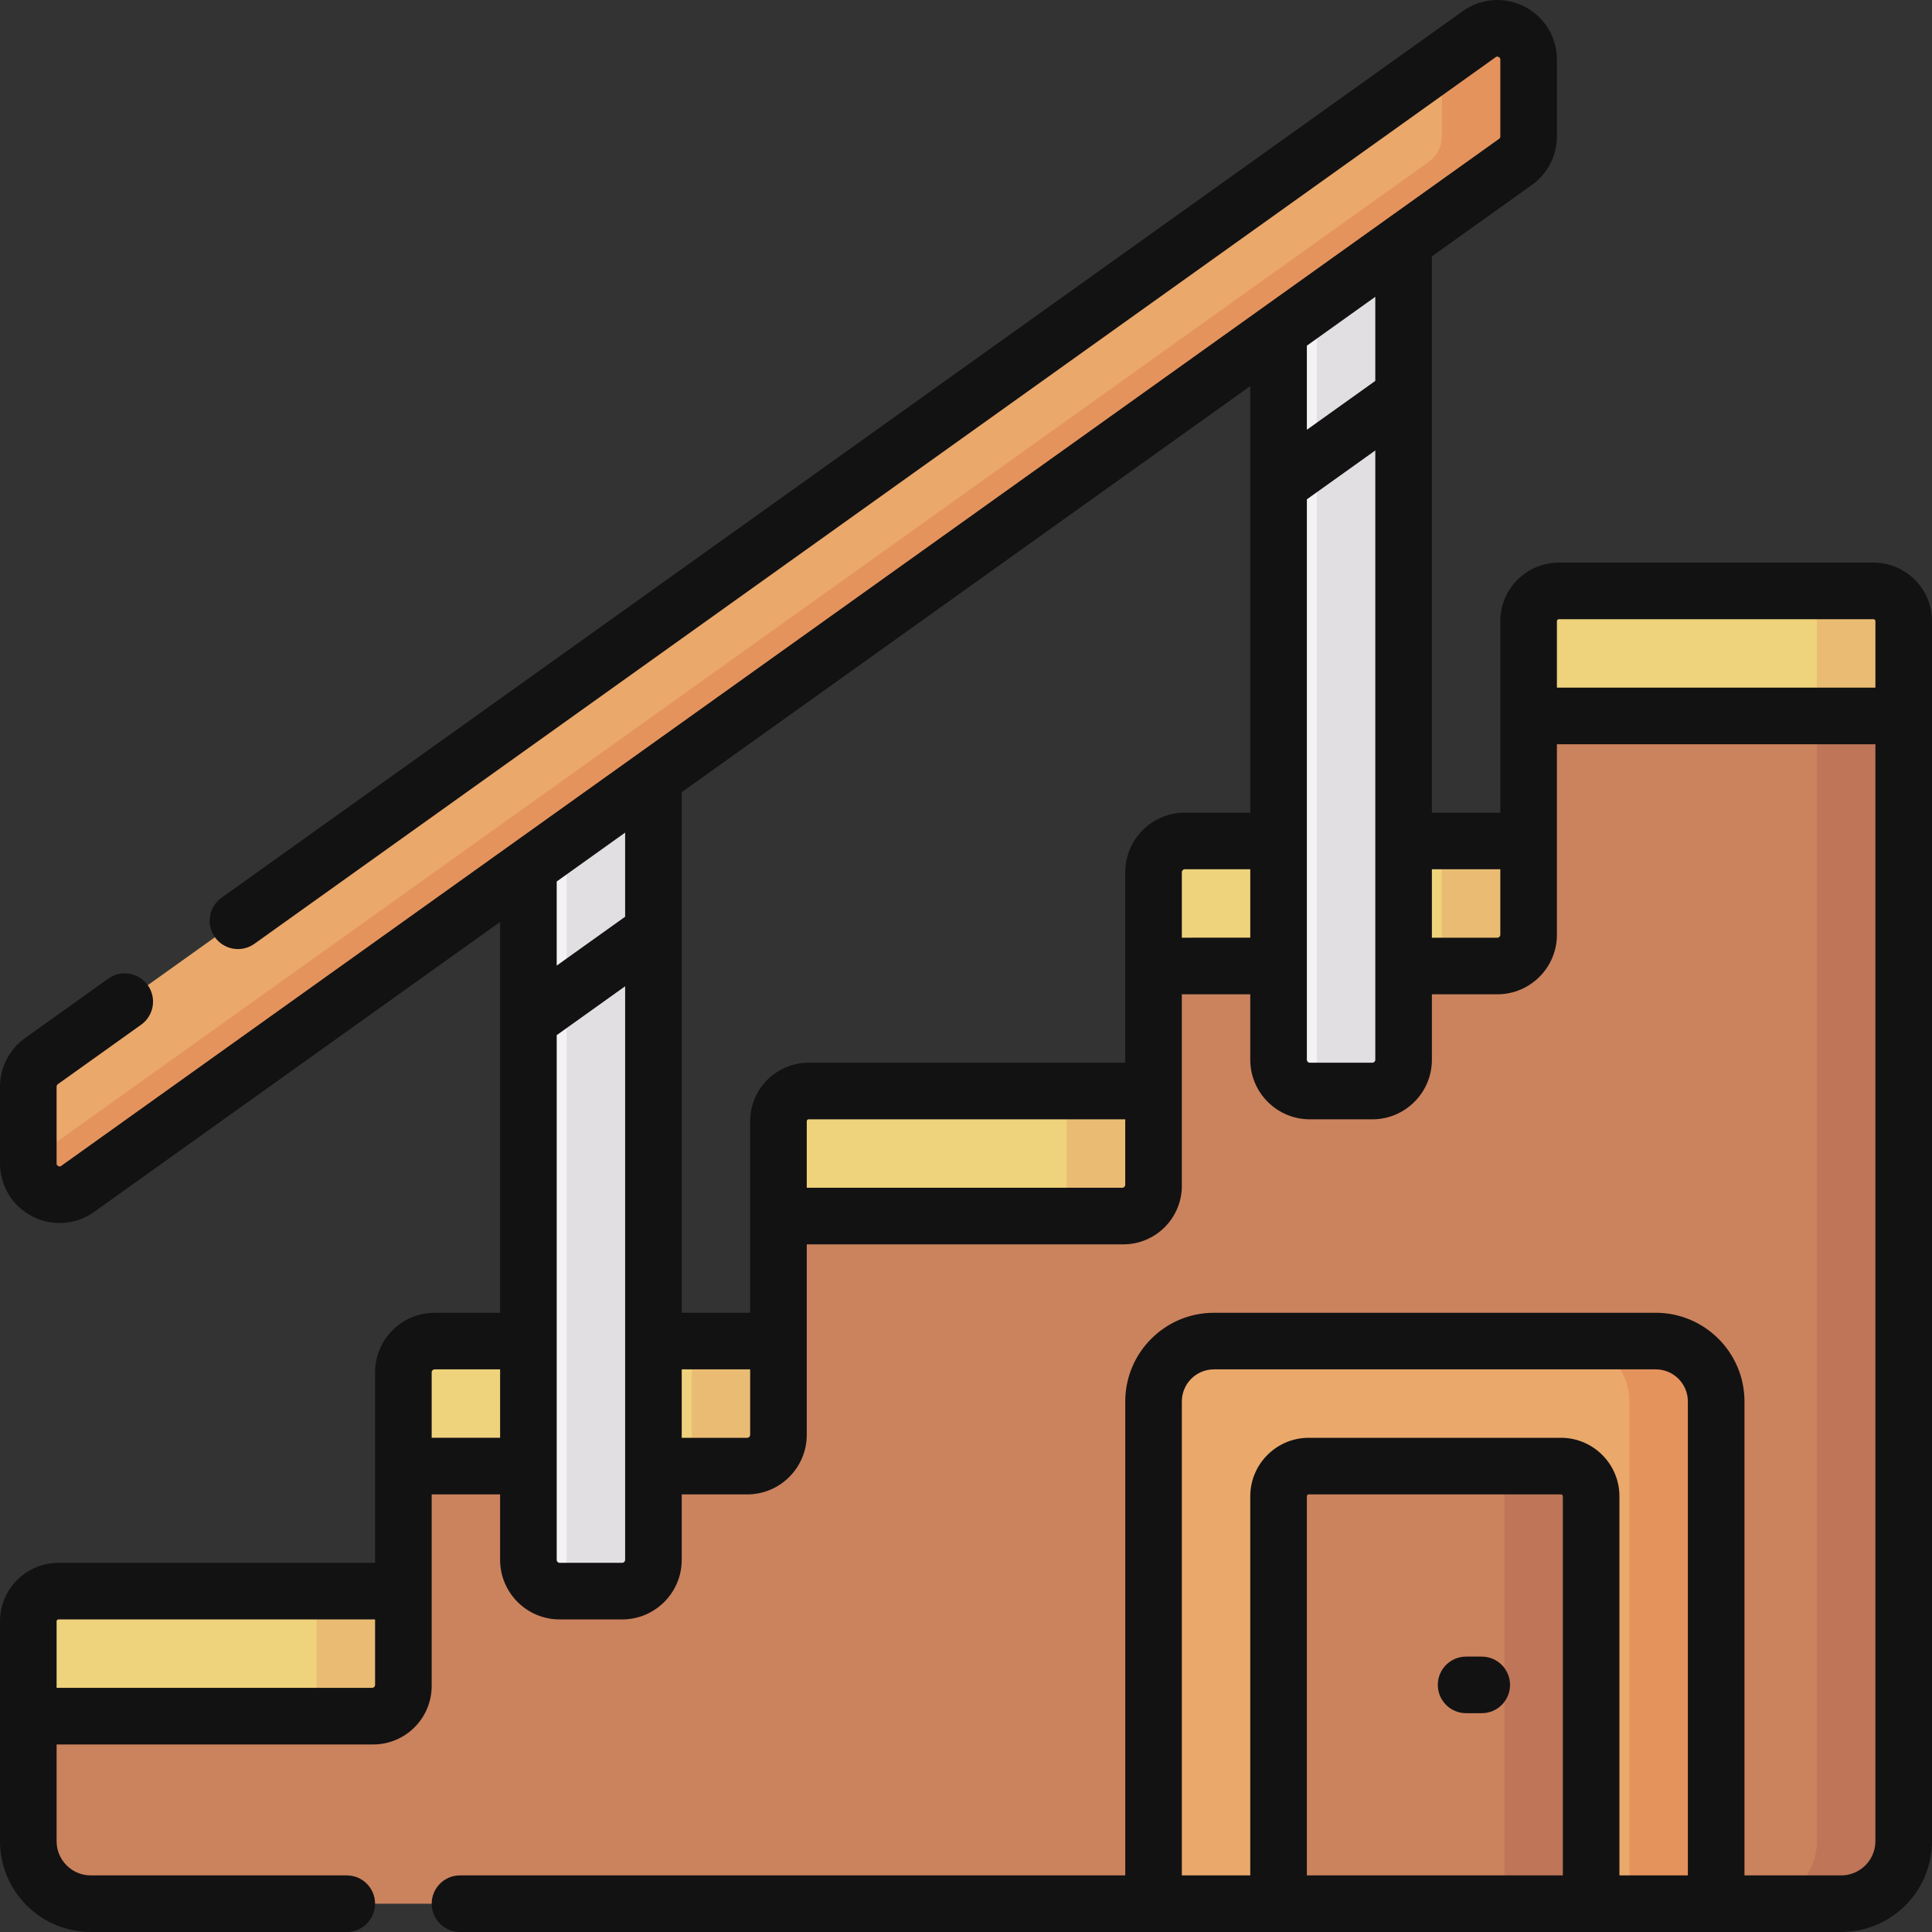
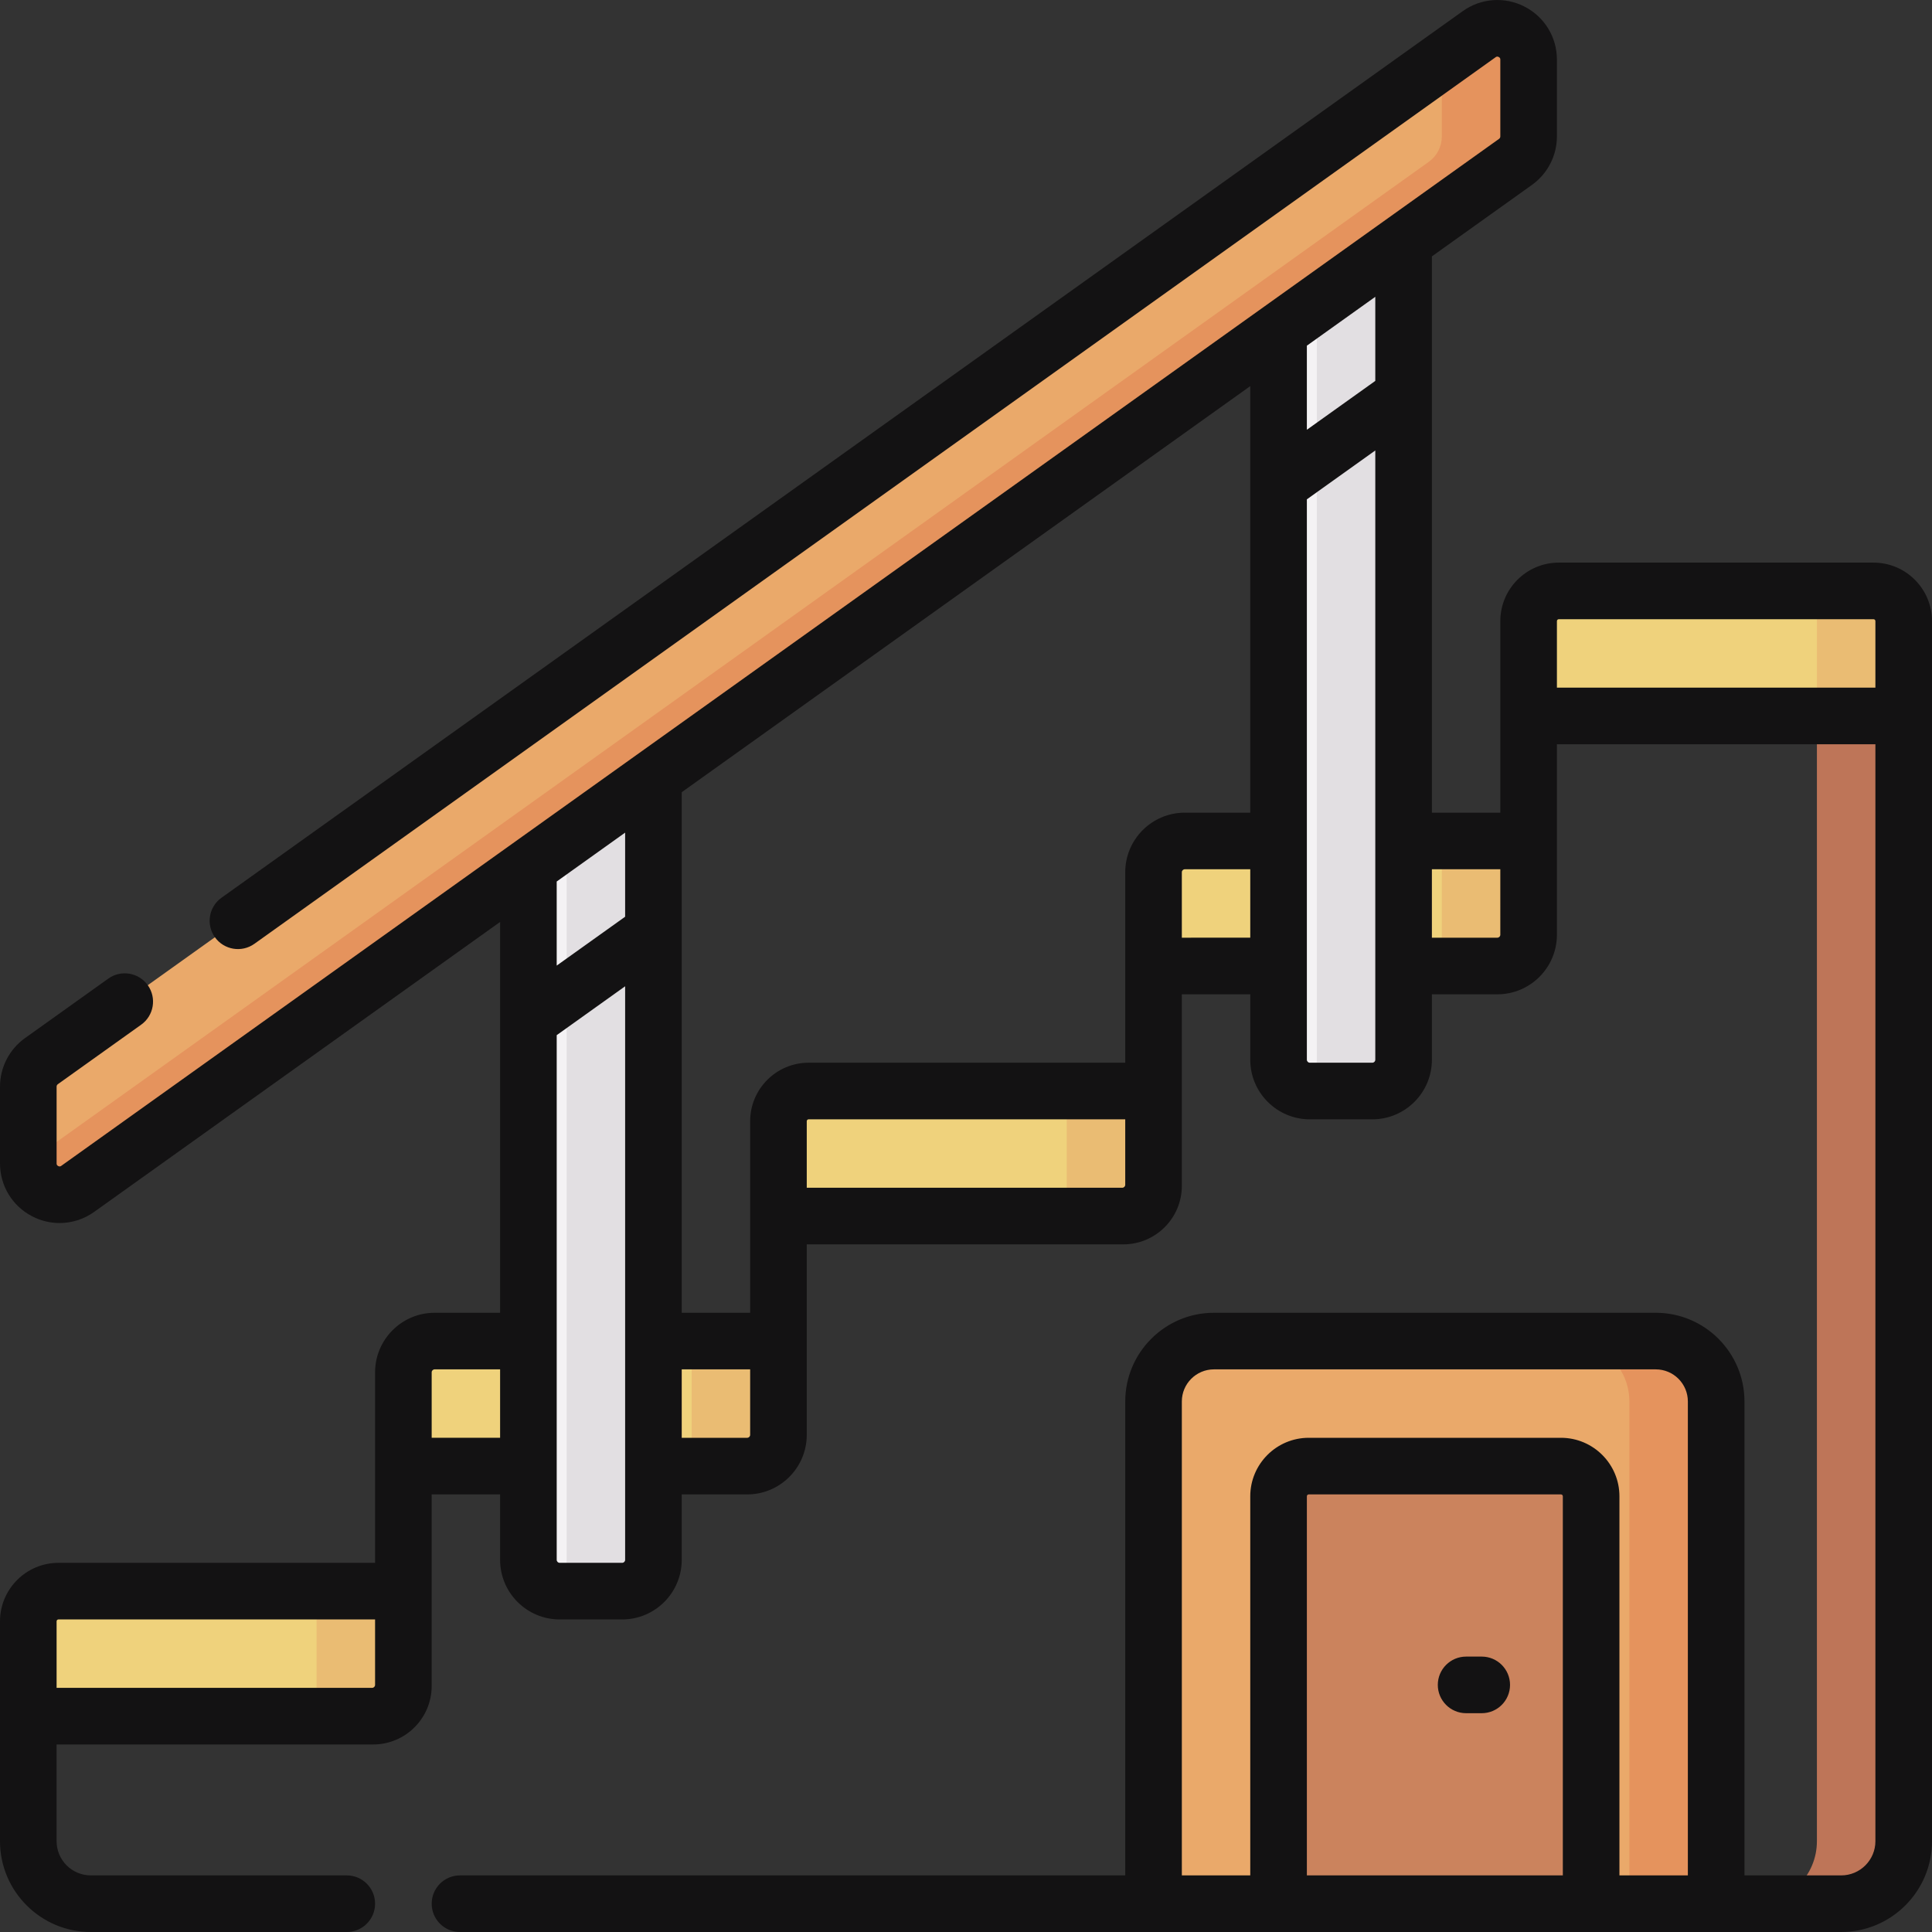
<svg xmlns="http://www.w3.org/2000/svg" id="Capa_1" enable-background="new 0 0 512 512" height="512" viewBox="0 0 512 512" width="512">
  <rect x="0" y="0" width="512" height="512" fill="#333333" stroke="none" />
  <g>
    <g>
-       <path d="m106.9 385.531v57.983c0 4.575-3.709 8.283-8.283 8.283h-91.117v36.133c0 9.15 7.417 16.567 16.567 16.567h463.867c9.15 0 16.567-7.417 16.567-16.567v-301.2h-99.4v57.983c0 4.575-3.709 8.283-8.283 8.283h-91.118v57.983c0 4.575-3.709 8.283-8.283 8.283h-91.117v57.983c0 4.575-3.709 8.283-8.283 8.283h-91.117z" fill="#cb835d" />
      <path d="m481.5 189.731v298.2c0 9.15-7.417 16.567-16.567 16.567h23c9.15 0 16.567-7.417 16.567-16.567v-298.2z" fill="#be7558" />
      <g fill="#efd27c">
        <path d="m98.9 454.798h-91.4v-25.133c0-4.418 3.582-8 8-8h91.4v25.133c0 4.418-3.582 8-8 8z" />
        <path d="m297.7 322.264h-91.4v-25.133c0-4.418 3.582-8 8-8h91.4v25.133c0 4.419-3.582 8-8 8z" />
        <path d="m504.5 189.731h-99.4v-25.133c0-4.418 3.582-8 8-8h83.4c4.418 0 8 3.582 8 8z" />
      </g>
      <g>
        <path d="m305.7 504.498h149.1v-133.1c0-8.837-7.163-16-16-16h-117.1c-8.837 0-16 7.163-16 16z" fill="#eaa96a" />
        <path d="m338.833 504.498h82.833v-107.967c0-4.418-3.582-8-8-8h-66.833c-4.418 0-8 3.582-8 8z" fill="#cb835d" />
        <path d="m438.8 355.398h-23c8.837 0 16 7.164 16 16v133.1h23v-133.1c0-8.837-7.163-16-16-16z" fill="#e5935d" />
-         <path d="m413.667 388.531h-23c4.418 0 8 3.582 8 8v107.967h23v-107.967c0-4.418-3.582-8-8-8z" fill="#be7558" />
      </g>
      <path d="m496.5 156.598h-23c4.418 0 8 3.581 8 8v25.133h23v-25.133c0-4.419-3.582-8-8-8z" fill="#eabc73" />
      <path d="m282.7 289.131v25.133c0 4.419-3.582 8-8 8h23c4.418 0 8-3.581 8-8v-25.133z" fill="#eabc73" />
      <path d="m198.3 388.531h-91.4v-25.133c0-4.418 3.582-8 8-8h91.4v25.133c0 4.418-3.582 8-8 8z" fill="#efd27c" />
      <path d="m183.3 355.398v25.133c0 4.418-3.582 8-8 8h23c4.418 0 8-3.582 8-8v-25.133z" fill="#eabc73" />
      <path d="m397.1 255.998h-91.4v-25.133c0-4.418 3.582-8 8-8h91.4v25.133c0 4.418-3.582 8-8 8z" fill="#efd27c" />
      <path d="m382.1 222.864v25.133c0 4.418-3.582 8-8 8h23c4.418 0 8-3.582 8-8v-25.133z" fill="#eabc73" />
      <path d="m83.9 421.664v25.133c0 4.418-3.582 8-8 8h23c4.418 0 8-3.582 8-8v-25.133z" fill="#eabc73" />
      <path d="m371.967 56.998v223.85c0 4.575-3.709 8.283-8.283 8.283h-16.567c-4.575 0-8.283-3.708-8.283-8.283v-201.582z" fill="#f4f2f4" />
      <path d="m348.967 72.456v208.392c0 3.434-2.09 6.379-5.067 7.635.989.417 2.076.648 3.217.648h16.567c4.575 0 8.284-3.708 8.284-8.283v-223.85z" fill="#e2dfe2" />
      <path d="m173.167 189.531v223.85c0 4.575-3.708 8.283-8.283 8.283h-16.567c-4.575 0-8.283-3.709-8.283-8.283v-201.581z" fill="#f4f2f4" />
      <path d="m150.167 204.989v208.392c0 3.434-2.09 6.379-5.067 7.635.989.417 2.076.648 3.217.648h16.567c4.575 0 8.283-3.708 8.283-8.283v-223.85z" fill="#e2dfe2" />
      <path d="m392.002 9.055-381.033 272.167c-2.177 1.555-3.469 4.065-3.469 6.74v20.358c0 6.737 7.615 10.656 13.098 6.74l381.033-272.166c2.177-1.555 3.469-4.065 3.469-6.74v-20.358c0-6.738-7.615-10.657-13.098-6.741z" fill="#eaa96a" />
      <path d="m392.002 9.055-9.902 7.073v20.026c0 2.675-1.292 5.186-3.469 6.74l-371.131 265.094v.333c0 6.737 7.616 10.657 13.098 6.74l381.033-272.167c2.177-1.555 3.469-4.065 3.469-6.74v-20.358c0-6.738-7.615-10.657-13.098-6.741z" fill="#e5935d" />
    </g>
    <g fill="#131213">
      <path d="m496.5 149.097h-83.4c-8.547 0-15.5 6.953-15.5 15.5v25.134 25.634h-18.133v-147.422l26.523-18.945c4.139-2.956 6.609-7.758 6.609-12.844v-20.358c0-5.939-3.28-11.316-8.562-14.034-5.278-2.717-11.561-2.262-16.395 1.191l-328.944 234.959c-3.37 2.408-4.151 7.092-1.743 10.463 2.407 3.371 7.091 4.149 10.462 1.744l328.944-234.961c.125-.089.387-.277.814-.059.425.219.425.541.425.696v20.358c0 .252-.122.49-.328.638l-381.034 272.168c-.126.088-.389.276-.814.059-.424-.219-.424-.542-.424-.697v-20.358c0-.253.123-.492.328-.638l22.089-15.777c3.37-2.408 4.151-7.092 1.744-10.463-2.407-3.369-7.091-4.153-10.463-1.744l-22.09 15.779c-4.137 2.957-6.608 7.758-6.608 12.843v20.358c0 5.939 3.28 11.316 8.561 14.034 2.288 1.178 4.765 1.759 7.231 1.759 3.223 0 6.427-.994 9.165-2.95l107.576-76.84v103.575h-17.35c-8.703 0-15.783 7.08-15.783 15.783v24.85 25.634h-83.9c-8.547 0-15.5 6.953-15.5 15.5v25.133 33.134c0 13.27 10.796 24.066 24.066 24.066h67.834c4.143 0 7.5-3.357 7.5-7.5s-3.357-7.5-7.5-7.5h-67.834c-4.999 0-9.066-4.067-9.066-9.066v-25.634h83.617.283c8.547 0 15.5-6.953 15.5-15.5v-.283-24.85-25.634h18.133v17.35c0 8.703 7.08 15.784 15.783 15.784h16.566c8.703 0 15.784-7.081 15.784-15.784v-17.35h17.35c8.703 0 15.783-7.08 15.783-15.783v-24.85-25.634h83.617.283c8.547 0 15.5-6.953 15.5-15.5v-.283-24.851-25.633h18.133v17.35c0 8.703 7.081 15.783 15.784 15.783h16.566c8.703 0 15.783-7.08 15.783-15.783v-17.35h17.35c8.703 0 15.783-7.08 15.783-15.783v-24.85-25.634h84.402v290.7c0 4.999-4.067 9.066-9.066 9.066h-25.634v-125.6c0-12.958-10.542-23.5-23.5-23.5h-117.1c-12.958 0-23.5 10.542-23.5 23.5v125.6h-176.3c-4.143 0-7.5 3.357-7.5 7.5s3.357 7.5 7.5 7.5h183.8 33.133 82.834 33.133 33.134c13.271 0 24.066-10.796 24.066-24.066v-298.2-25.134c0-8.547-6.953-15.5-15.5-15.5zm-150.167 347.901v-100.467c0-.275.225-.5.5-.5h66.834c.275 0 .5.225.5.5v100.467zm82.834 0v-100.467c0-8.547-6.953-15.5-15.5-15.5h-66.834c-8.547 0-15.5 6.953-15.5 15.5v100.467h-18.133v-125.6c0-4.686 3.814-8.5 8.5-8.5h117.1c4.686 0 8.5 3.814 8.5 8.5v125.6zm-64.7-396.055-18.134 12.952v-22.285l18.134-12.953zm-66.267 130.205v24.85 25.633h-83.9c-8.547 0-15.5 6.953-15.5 15.5v25.134 25.634h-18.133v-137.956l150.666-107.618v113.041h-17.35c-8.703-.001-15.783 7.079-15.783 15.782zm-132.533-10.491v22.286l-18.134 12.953v-22.286zm-150.667 226.641v-17.633c0-.275.225-.5.5-.5h83.9v17.35c0 .432-.352.783-.783.783zm99.4-66.267v-17.35c0-.432.352-.783.783-.783h17.35v18.133zm51.267 32.35c0 .433-.352.784-.784.784h-16.566c-.432 0-.783-.352-.783-.784v-139.052l18.134-12.953v152.005zm33.133-33.133c0 .432-.352.783-.783.783h-17.35v-18.133h18.133zm15-65.484v-17.634c0-.275.225-.5.5-.5h83.9v17.351c0 .432-.352.783-.783.783zm99.4-66.266v-17.35c0-.432.352-.783.783-.783h17.35v18.133zm51.267 32.349c0 .432-.352.783-.783.783h-16.566c-.433 0-.784-.352-.784-.783v-24.83c0-.007.001-.013.001-.019s-.001-.013-.001-.019v-123.65l18.134-12.952v161.47zm33.133-33.132c0 .432-.352.783-.783.783h-17.35v-18.133h18.133zm15-65.484v-17.634c0-.275.225-.5.5-.5h83.4c.275 0 .5.225.5.5v17.634z" />
      <path d="m392.675 439.014h-4.142c-4.143 0-7.5 3.357-7.5 7.5s3.357 7.5 7.5 7.5h4.142c4.143 0 7.5-3.357 7.5-7.5 0-4.142-3.358-7.5-7.5-7.5z" />
    </g>
  </g>
</svg>